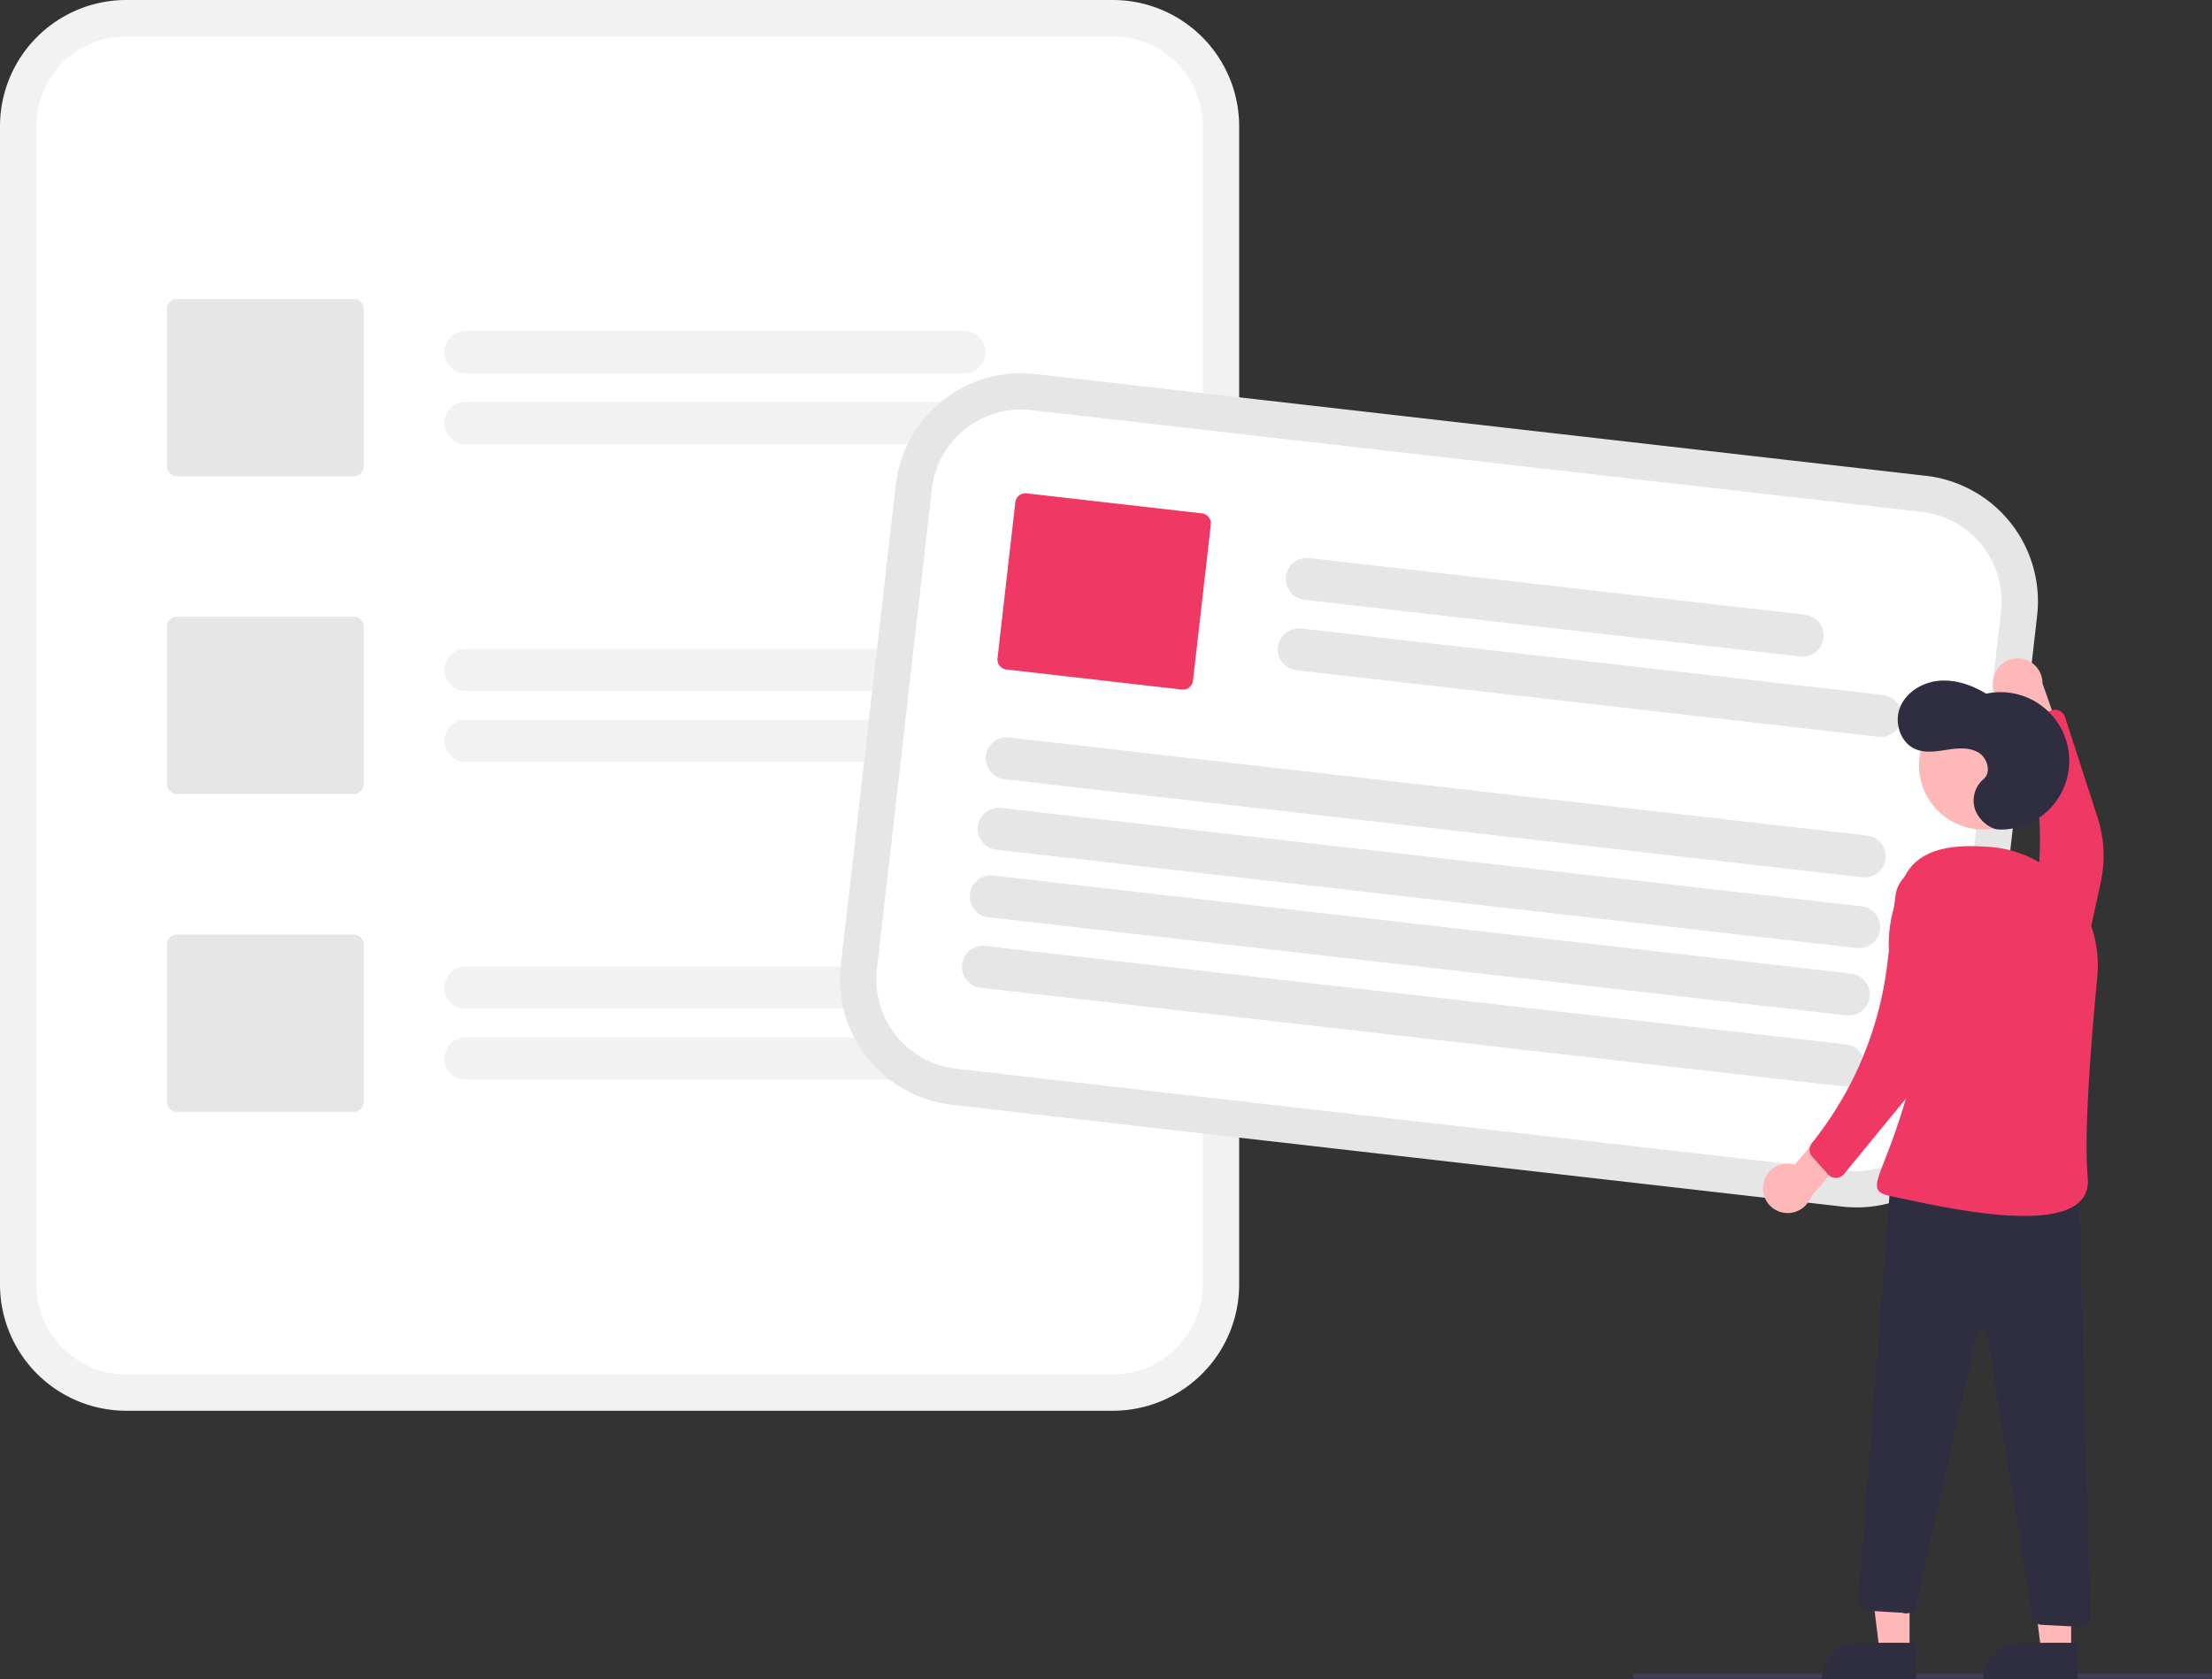
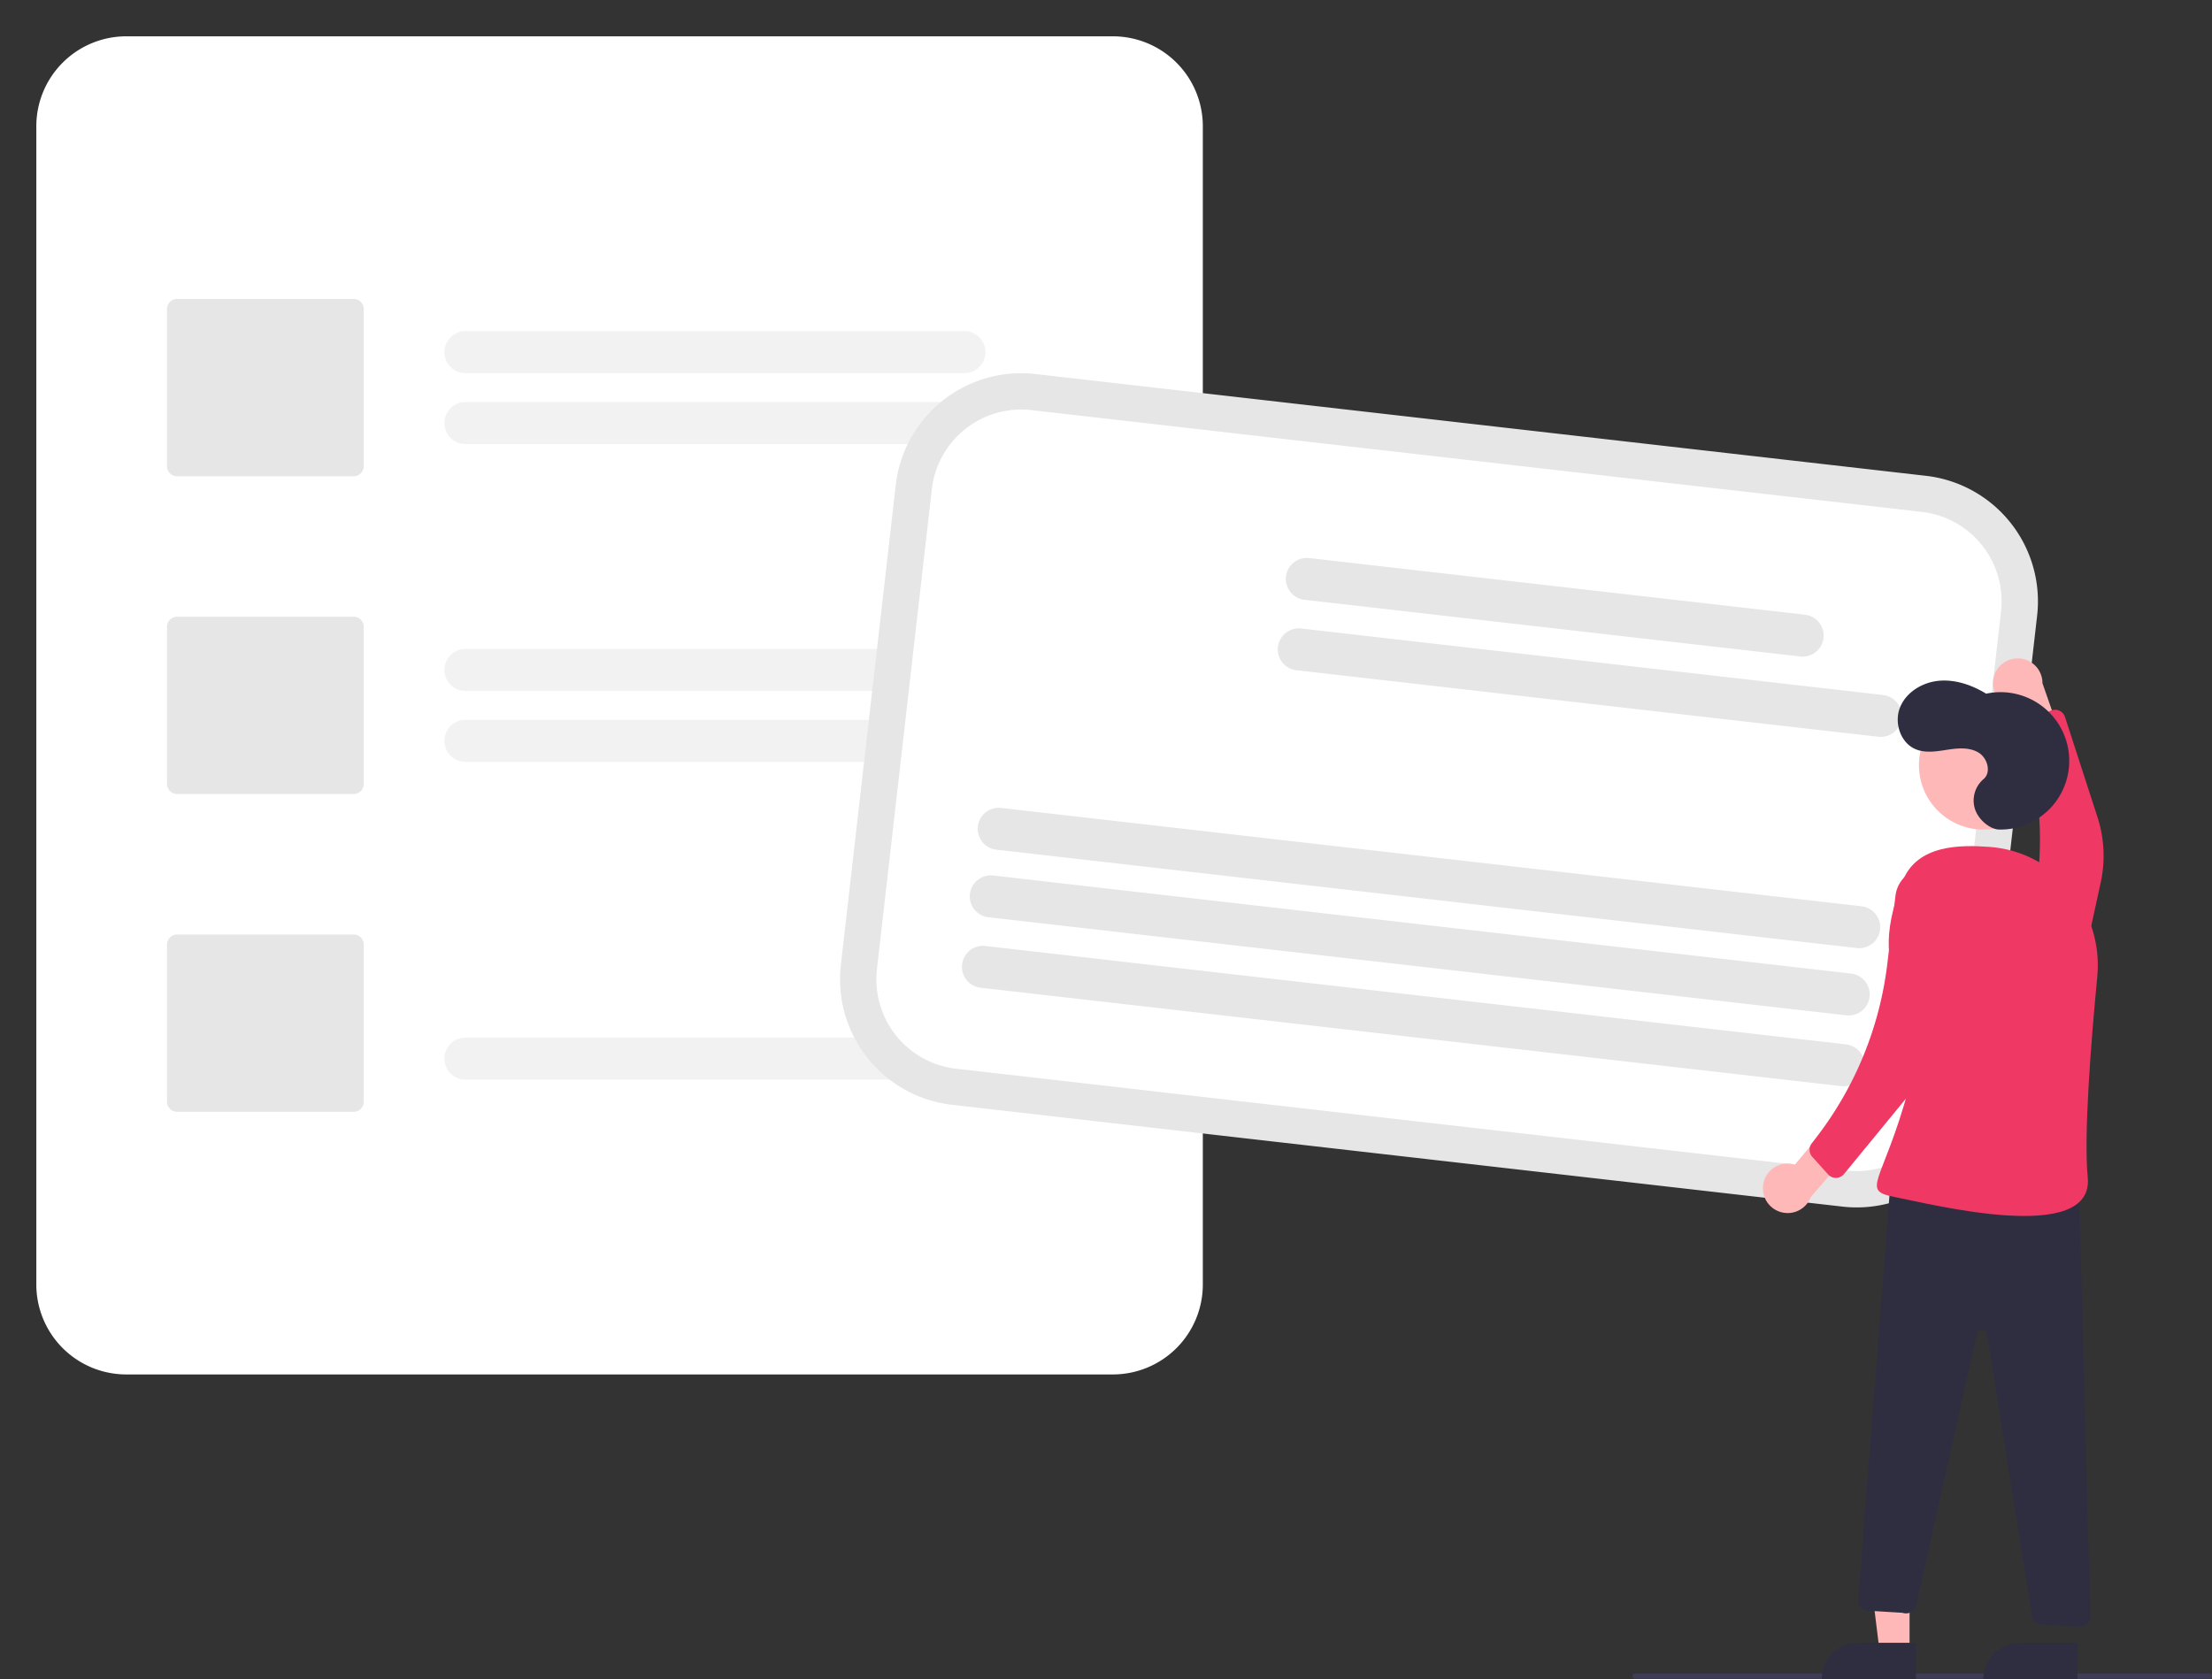
<svg xmlns="http://www.w3.org/2000/svg" id="ff813a3e-4c7b-4d7b-b4d4-03a41dc284cb" data-name="Layer 1" width="843.579" height="640.517" viewBox="0 0 843.579 640.517">
  <rect x="0" y="0" width="843.579" height="640.517" fill="#333333" stroke="none" />
-   <path d="M602.654,129.742H226.335a48.179,48.179,0,0,0-48.125,48.125V619.743a48.179,48.179,0,0,0,48.125,48.125H602.654a48.179,48.179,0,0,0,48.125-48.125V177.867A48.179,48.179,0,0,0,602.654,129.742Z" transform="translate(-178.21 -129.742)" fill="#f2f2f2" />
  <path d="M602.654,143.596H226.335a34.309,34.309,0,0,0-34.271,34.271V619.743a34.309,34.309,0,0,0,34.271,34.271H602.654a34.309,34.309,0,0,0,34.271-34.271V177.867A34.309,34.309,0,0,0,602.654,143.596Z" transform="translate(-178.21 -129.742)" fill="#fff" />
  <path d="M546.018,272.081H355.716a8.014,8.014,0,0,1,0-16.028H546.018a8.014,8.014,0,1,1,0,16.028Z" transform="translate(-178.21 -129.742)" fill="#f2f2f2" />
  <path d="M579.076,299.129H355.716a8.014,8.014,0,0,1,0-16.028h223.36a8.014,8.014,0,0,1,0,16.028Z" transform="translate(-178.21 -129.742)" fill="#f2f2f2" />
  <path d="M546.018,393.295H355.716a8.014,8.014,0,0,1,0-16.028H546.018a8.014,8.014,0,1,1,0,16.028Z" transform="translate(-178.21 -129.742)" fill="#f2f2f2" />
  <path d="M579.076,420.343H355.716a8.014,8.014,0,0,1,0-16.028h223.36a8.014,8.014,0,0,1,0,16.028Z" transform="translate(-178.21 -129.742)" fill="#f2f2f2" />
-   <path d="M546.018,514.508H355.716a8.014,8.014,0,0,1,0-16.028H546.018a8.014,8.014,0,1,1,0,16.028Z" transform="translate(-178.21 -129.742)" fill="#f2f2f2" />
  <path d="M579.076,541.556H355.716a8.014,8.014,0,0,1,0-16.028h223.36a8.014,8.014,0,0,1,0,16.028Z" transform="translate(-178.21 -129.742)" fill="#f2f2f2" />
  <path d="M313.087,311.408H245.742a3.847,3.847,0,0,1-3.843-3.843V247.617a3.847,3.847,0,0,1,3.843-3.843h67.346a3.847,3.847,0,0,1,3.843,3.843v59.947A3.847,3.847,0,0,1,313.087,311.408Z" transform="translate(-178.21 -129.742)" fill="#e6e6e6" />
  <path d="M313.087,432.621H245.742a3.847,3.847,0,0,1-3.843-3.843V368.831a3.847,3.847,0,0,1,3.843-3.843h67.346a3.847,3.847,0,0,1,3.843,3.843v59.947A3.847,3.847,0,0,1,313.087,432.621Z" transform="translate(-178.21 -129.742)" fill="#e6e6e6" />
  <path d="M313.087,553.834H245.742a3.847,3.847,0,0,1-3.843-3.843V490.044a3.847,3.847,0,0,1,3.843-3.843h67.346a3.847,3.847,0,0,1,3.843,3.843V549.992A3.847,3.847,0,0,1,313.087,553.834Z" transform="translate(-178.21 -129.742)" fill="#e6e6e6" />
  <path d="M934.165,547.652l2.985-26.109,14.969-130.908,2.985-26.109a48.179,48.179,0,0,0-42.346-53.281L573.097,272.406a48.179,48.179,0,0,0-53.281,42.346l-.008.067L498.884,497.81l-.008.067a48.179,48.179,0,0,0,42.346,53.281L880.884,589.998A48.179,48.179,0,0,0,934.165,547.652Z" transform="translate(-178.21 -129.742)" fill="#e6e6e6" />
  <path d="M920.401,546.079l3.536-30.924,13.868-121.278,3.536-30.923a34.309,34.309,0,0,0-30.156-37.943L571.523,286.171a34.309,34.309,0,0,0-37.942,30.156l-.008.067L512.648,499.384l-.008.068A34.309,34.309,0,0,0,542.796,537.394l339.662,38.84A34.309,34.309,0,0,0,920.401,546.079Z" transform="translate(-178.21 -129.742)" fill="#fff" />
  <path d="M864.804,380.158l-189.07-21.62a8.014,8.014,0,1,1,1.821-15.924l189.07,21.62a8.014,8.014,0,0,1-1.821,15.924Z" transform="translate(-178.21 -129.742)" fill="#e6e6e6" />
  <path d="M894.575,410.786,672.661,385.411a8.014,8.014,0,1,1,1.821-15.924l221.914,25.375a8.014,8.014,0,0,1-1.821,15.924Z" transform="translate(-178.21 -129.742)" fill="#e6e6e6" />
-   <path d="M888.388,464.383,561.218,426.971a8.014,8.014,0,0,1,1.821-15.924l327.17,37.411a8.014,8.014,0,1,1-1.821,15.924Z" transform="translate(-178.21 -129.742)" fill="#e6e6e6" />
  <path d="M886.366,491.375l-328.221-37.531a8.014,8.014,0,0,1,1.821-15.924l328.221,37.531a8.014,8.014,0,0,1-1.821,15.924Z" transform="translate(-178.21 -129.742)" fill="#e6e6e6" />
  <path d="M882.366,517.039,555.197,479.628a8.014,8.014,0,1,1,1.821-15.924L884.187,501.115a8.014,8.014,0,0,1-1.821,15.924Z" transform="translate(-178.21 -129.742)" fill="#e6e6e6" />
  <path d="M880.345,544.032l-328.221-37.531a8.014,8.014,0,0,1,1.821-15.924l328.221,37.531a8.014,8.014,0,1,1-1.821,15.924Z" transform="translate(-178.21 -129.742)" fill="#e6e6e6" />
-   <path d="M628.913,392.767l-66.91-7.651a3.847,3.847,0,0,1-3.381-4.254l6.81-59.559a3.847,3.847,0,0,1,4.254-3.381l66.91,7.651a3.847,3.847,0,0,1,3.381,4.254l-6.81,59.559A3.847,3.847,0,0,1,628.913,392.767Z" transform="translate(-178.21 -129.742)" fill="#ef3864" />
  <path d="M1020.79,770.1h-219a1,1,0,0,1,0-2h219a1,1,0,0,1,0,2Z" transform="translate(-178.21 -129.742)" fill="#3f3d56" />
  <path d="M938.556,388.062a9.377,9.377,0,0,0,8.419,11.656l6.775,20.329,13.358-1.104-9.971-28.574a9.428,9.428,0,0,0-18.582-2.307Z" transform="translate(-178.21 -129.742)" fill="#ffb8b8" />
  <path d="M948.786,521.187l0,0a12.084,12.084,0,0,0,19.979-6.323l10.58-48.473a47.876,47.876,0,0,0-1.234-24.98L965.729,403.235a4,4,0,0,0-5.596-2.343l-8.081,4.046a4,4,0,0,0-2.05,4.694l.815,2.802a134.703,134.703,0,0,1,1.029,71.484l-6.581,25.33A12.084,12.084,0,0,0,948.786,521.187Z" transform="translate(-178.21 -129.742)" fill="#ef3864" />
  <polygon points="728.243 629.901 716.811 629.9 711.374 585.804 728.247 585.805 728.243 629.901" fill="#ffb8b8" />
  <path d="M708.644,626.633H730.692a0,0,0,0,1,0,0v13.882a0,0,0,0,1,0,0H694.762a0,0,0,0,1,0,0v0A13.882,13.882,0,0,1,708.644,626.633Z" fill="#2f2e41" />
-   <polygon points="789.864 629.901 778.432 629.9 772.995 585.804 789.868 585.805 789.864 629.901" fill="#ffb8b8" />
  <path d="M770.266,626.633h22.048a0,0,0,0,1,0,0v13.882a0,0,0,0,1,0,0H756.384a0,0,0,0,1,0,0v0A13.882,13.882,0,0,1,770.266,626.633Z" fill="#2f2e41" />
  <circle cx="756.383" cy="291.865" r="24.561" fill="#ffb8b8" />
  <path d="M850.611,581.784a9.377,9.377,0,0,1,12.092-7.779l13.726-16.454,12.034,5.903-19.71,22.965a9.428,9.428,0,0,1-18.142-4.633Z" transform="translate(-178.21 -129.742)" fill="#ffb8b8" />
  <path d="M940.574,446.166a26.205,26.205,0,1,0-4.91-51.825c-5.401-3.28-11.681-5.486-17.975-4.925s-12.518,4.298-14.872,10.162.175,13.594,6.027,15.977c3.752,1.528,7.989.787,11.993.171s8.372-1.018,11.856,1.048,5.051,7.605,1.93,10.188a10.738,10.738,0,0,0-3.084,11.82C933.107,442.839,937.388,446.098,940.574,446.166Z" transform="translate(-178.21 -129.742)" fill="#2f2e41" />
  <path d="M971.046,580.813l4.357,165.34a4,4,0,0,1-4.202,4.1l-14.352-.732a4,4,0,0,1-3.747-3.367L936.031,638.765a2,2,0,0,0-3.927-.122l-23.108,103.397a4,4,0,0,1-5.244,2.896l-14.244-.87a4,4,0,0,1-2.65-4.053l12.434-160.764Z" transform="translate(-178.21 -129.742)" fill="#2f2e41" />
  <path d="M978.038,502.283c2.403-25.055-16.019-47.718-41.126-49.501-10.818-.768-27.612-1.043-33.148,13.136-16.677,42.714,12.518,41.676,2.459,78.683s-18.943,39.128-5.141,41.8,75.867,18.447,73.318-7.6C972.833,562.791,975.641,527.275,978.038,502.283Z" transform="translate(-178.21 -129.742)" fill="#ef3864" />
  <path d="M908.717,461.574l0,0a12.084,12.084,0,0,1,16.294,13.178l-7.839,48.991a47.876,47.876,0,0,1-10.265,22.807L881.447,577.574a4,4,0,0,1-6.065.139L869.335,570.997a4,4,0,0,1-.196-5.118l1.781-2.311a134.703,134.703,0,0,0,27.045-66.179l3.116-25.985A12.084,12.084,0,0,1,908.717,461.574Z" transform="translate(-178.21 -129.742)" fill="#ef3864" />
</svg>